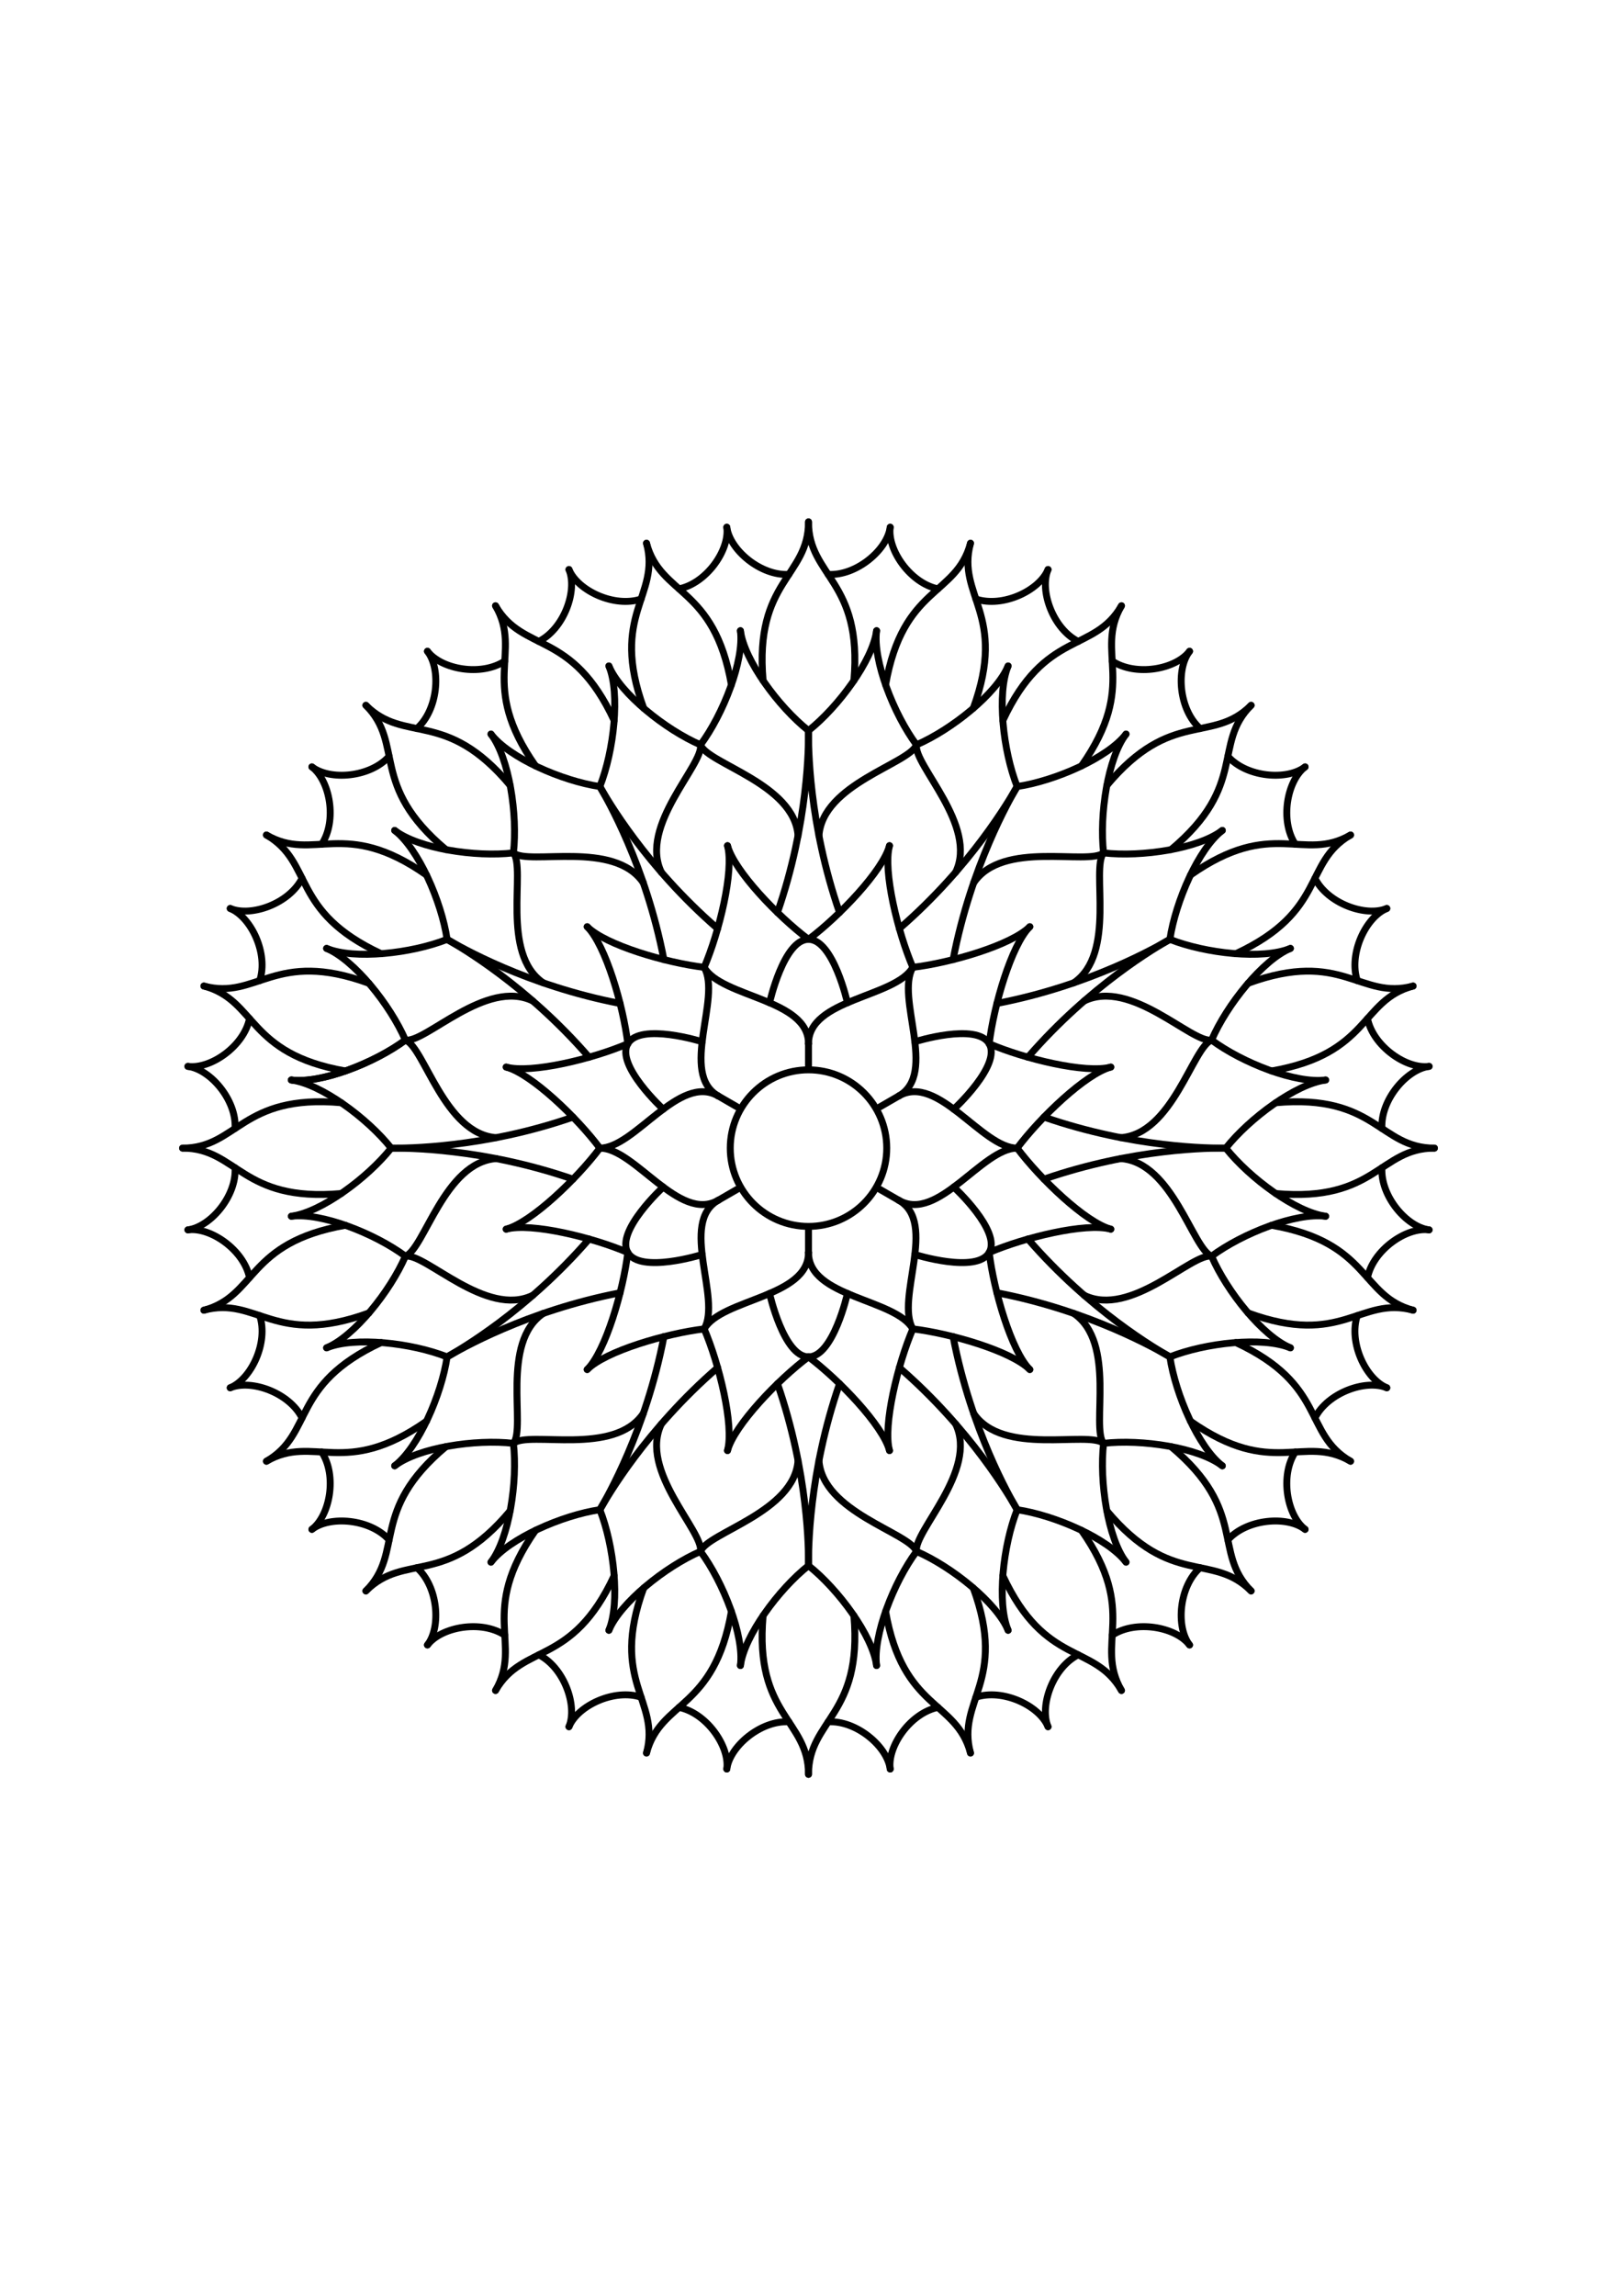
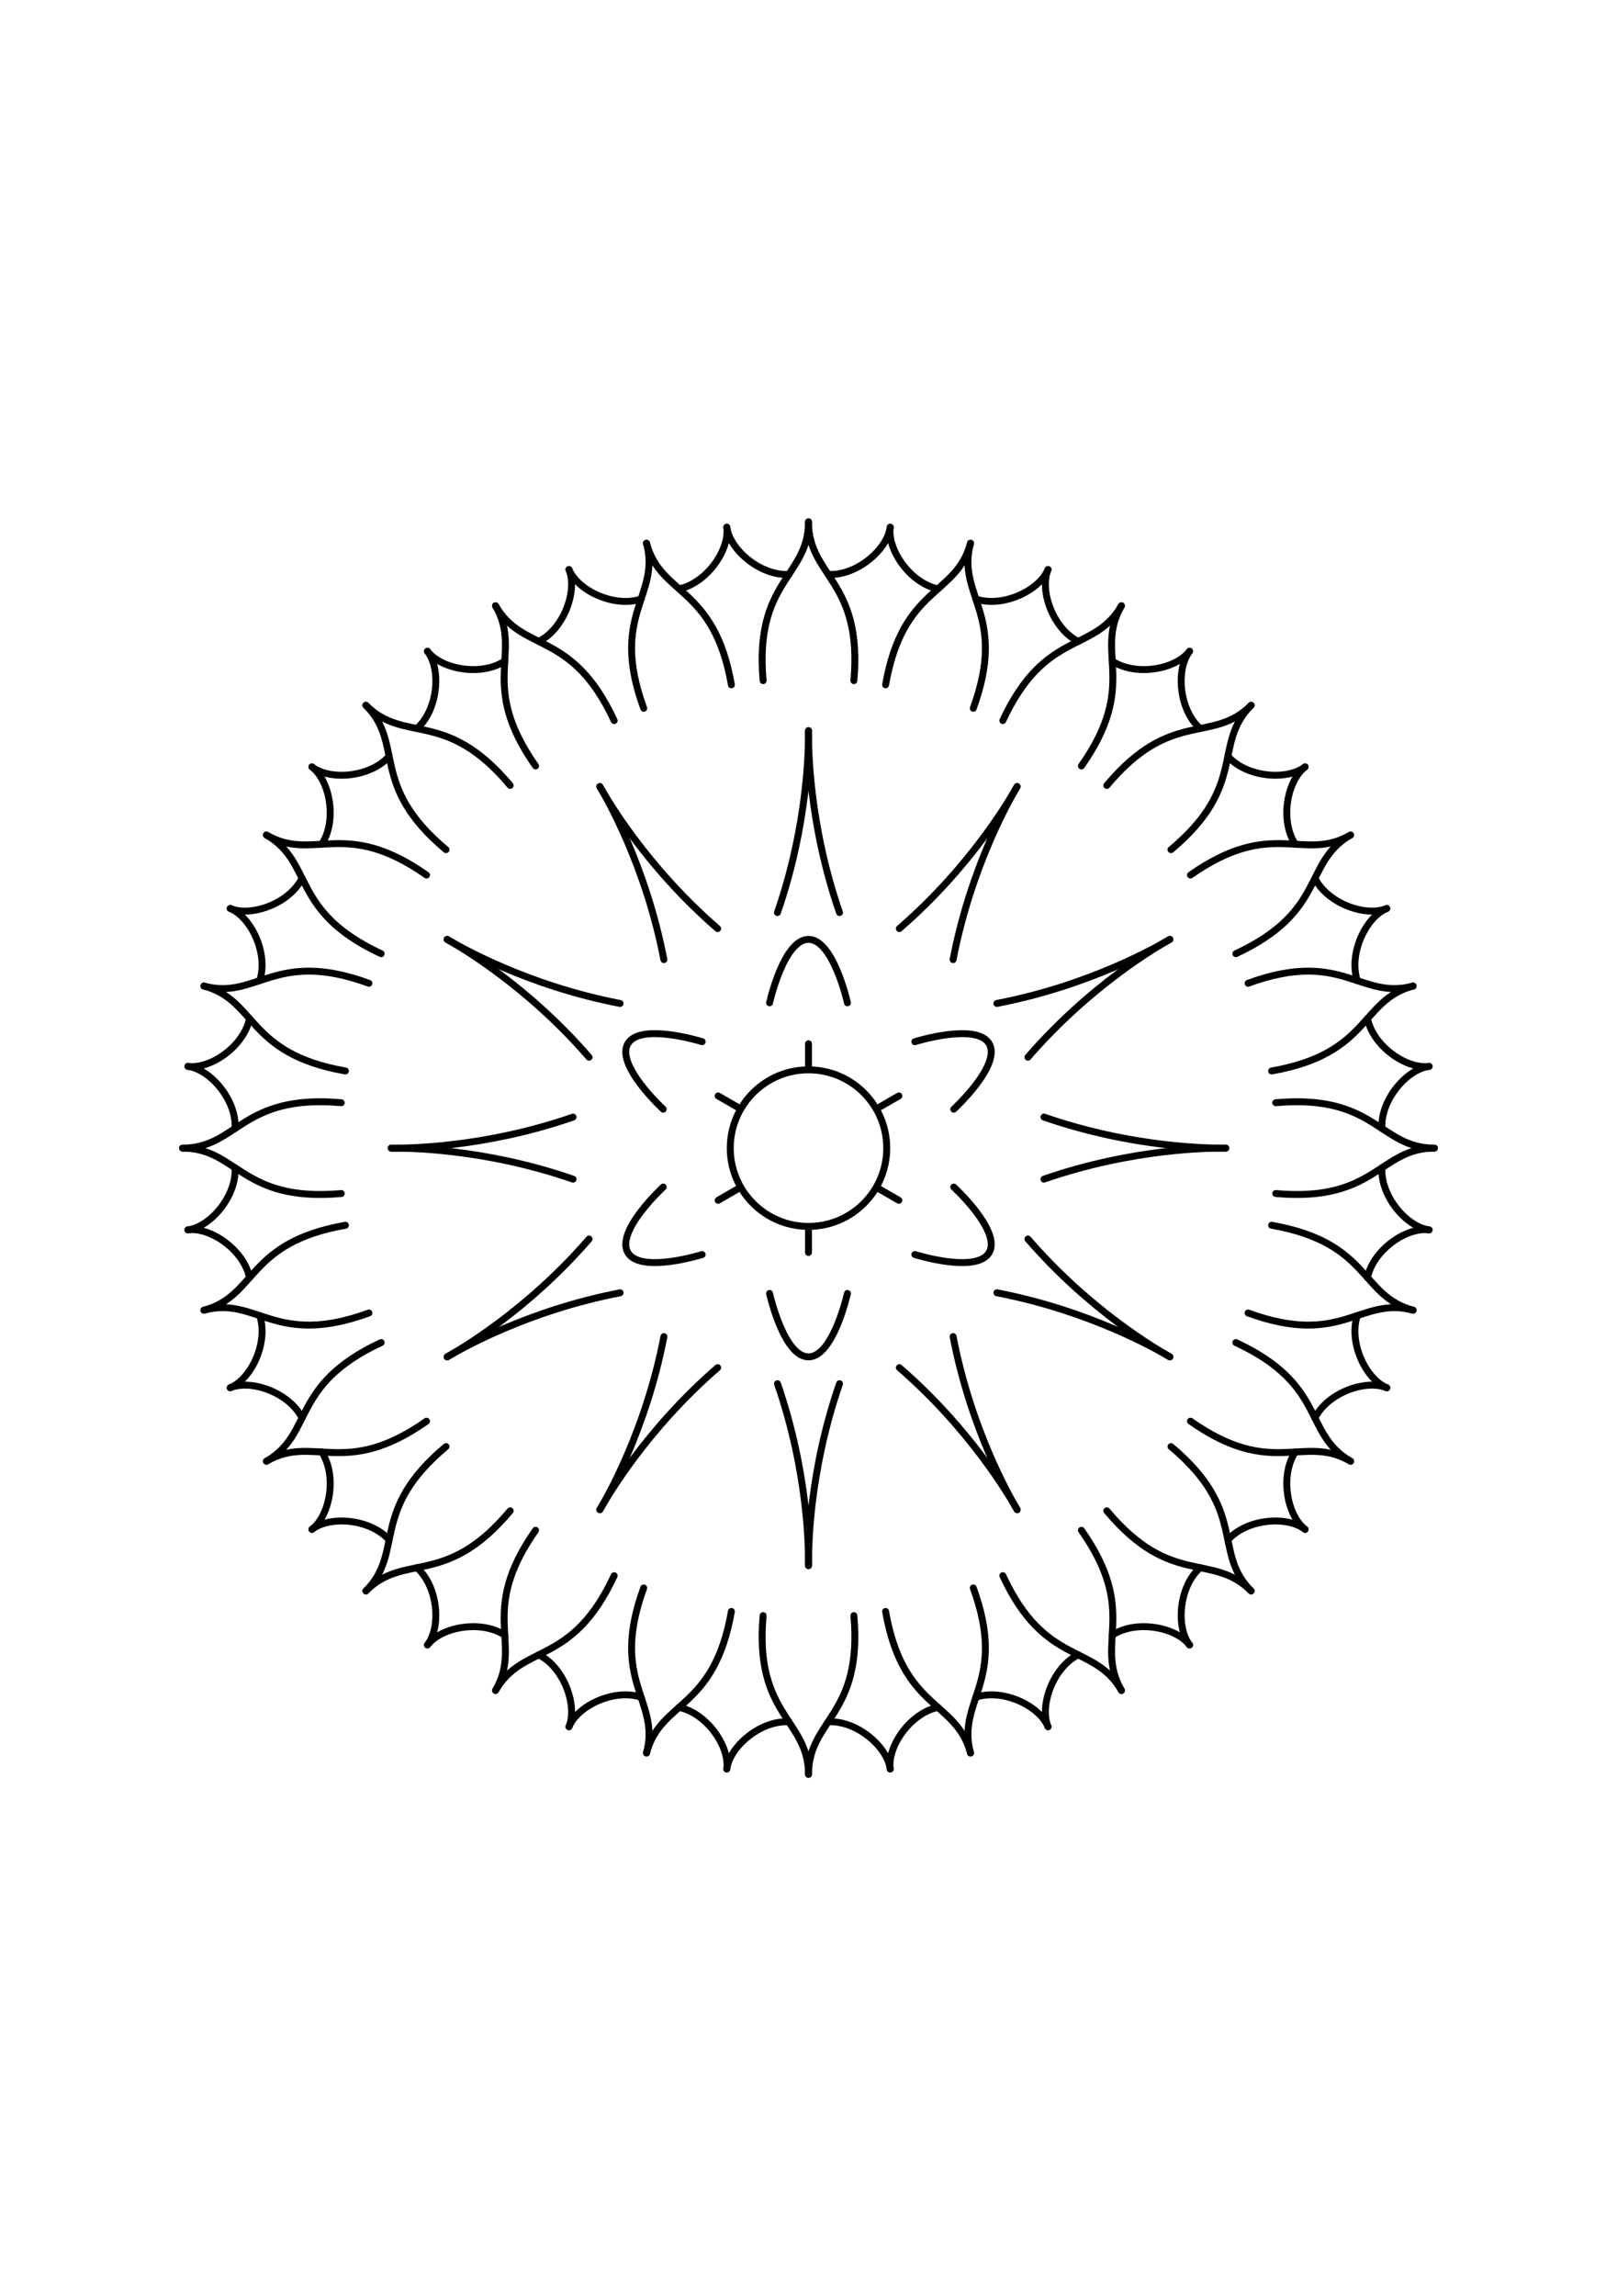
<svg xmlns="http://www.w3.org/2000/svg" xmlns:ns1="http://www.inkscape.org/namespaces/inkscape" xmlns:ns2="http://sodipodi.sourceforge.net/DTD/sodipodi-0.dtd" xmlns:xlink="http://www.w3.org/1999/xlink" width="62mm" height="88mm" viewBox="0 0 62 88" version="1.1" id="svg1" ns1:version="1.4 (e7c3feb100, 2024-10-09)" ns2:docname="circle_11.svg">
  <rect x="0" y="0" width="62" height="88" fill="#808080" stroke="none" />
  <ns2:namedview id="namedview1" pagecolor="#ffffff" bordercolor="#666666" borderopacity="1.0" ns1:showpageshadow="2" ns1:pageopacity="0.0" ns1:pagecheckerboard="0" ns1:deskcolor="#d1d1d1" ns1:document-units="mm" showgrid="true" ns1:zoom="1.611553" ns1:cx="116.96792" ns1:cy="166.29922" ns1:window-width="1161" ns1:window-height="787" ns1:window-x="117" ns1:window-y="103" ns1:window-maximized="0" ns1:current-layer="layer5" showguides="true">
    <ns1:grid id="grid1" units="mm" originx="-1" originy="0" spacingx="1" spacingy="1" empcolor="#0099e5" empopacity="0.302" color="#0099e5" opacity="0.149" empspacing="4" enabled="true" visible="true" />
    <ns2:guide position="31,44" orientation="1,0" id="guide1" ns1:locked="false" />
    <ns2:guide position="31,44" orientation="0,-1" id="guide2" ns1:locked="false" />
    <ns2:guide position="31,44" orientation="0.5,0.866" id="guide3" ns1:locked="false" ns1:label="" ns1:color="rgb(0,134,229)" />
    <ns2:guide position="31,44" orientation="0.866,0.5" id="guide4" ns1:locked="false" ns1:label="" ns1:color="rgb(0,134,229)" />
    <ns2:guide position="31,44" orientation="0.866,-0.5" id="guide5" ns1:locked="false" ns1:label="" ns1:color="rgb(0,134,229)" />
    <ns2:guide position="31,44" orientation="0.5,-0.866" id="guide6" ns1:locked="false" ns1:label="" ns1:color="rgb(0,134,229)" />
  </ns2:namedview>
  <defs id="defs1" />
  <g ns1:groupmode="layer" id="layer3" ns1:label="bleed" style="display:inline" ns2:insensitive="true">
    <rect style="display:inline;fill:#ffffff;fill-opacity:1;stroke:none;stroke-width:0.132;stroke-linecap:round;stroke-linejoin:round;stroke-miterlimit:4;stroke-dasharray:none;stroke-dashoffset:0;stroke-opacity:1" id="rect1377-7-46-5" width="69" height="94" x="-3.5" y="-3" rx="0" ry="0.04" />
  </g>
  <g ns1:groupmode="layer" id="layer2" ns1:label="background" ns2:insensitive="true">
    <rect style="display:inline;fill:#ffffff;fill-opacity:1;stroke:none;stroke-width:0.132;stroke-linecap:round;stroke-linejoin:round;stroke-miterlimit:4;stroke-dasharray:none;stroke-dashoffset:0;stroke-opacity:1" id="rect1377-7-46" width="61.934" height="87.934" x="0" y="0" rx="0" ry="0.04" ns2:insensitive="true" />
  </g>
  <g ns1:label="placement guides" ns1:groupmode="layer" id="layer1" style="display:none" ns2:insensitive="true">
    <rect style="display:inline;fill:none;fill-opacity:1;stroke:#7f7f7f;stroke-width:0.079;stroke-linecap:round;stroke-linejoin:round;stroke-miterlimit:4;stroke-dasharray:none;stroke-dashoffset:0;stroke-opacity:1" id="rect11021-1-8-5-6-8-6-05" width="12" height="12" x="46" y="60" ry="2.899174e-06" />
    <rect style="display:inline;fill:none;fill-opacity:1;stroke:#7f7f7f;stroke-width:0.079;stroke-linecap:round;stroke-linejoin:round;stroke-miterlimit:4;stroke-dasharray:none;stroke-dashoffset:0;stroke-opacity:1" id="rect11021-1-8-5-6-8-5-85" width="12" height="12" x="46" y="72" ry="2.899174e-06" />
    <rect style="display:inline;fill:none;fill-opacity:1;stroke:#7f7f7f;stroke-width:0.079;stroke-linecap:round;stroke-linejoin:round;stroke-miterlimit:4;stroke-dasharray:none;stroke-dashoffset:0;stroke-opacity:1" id="rect11021-1-8-5-6-8-6-50" width="12" height="12" x="4.04" y="4.04" ry="2.899174e-06" />
    <rect style="display:inline;fill:none;fill-opacity:1;stroke:#7f7f7f;stroke-width:0.079;stroke-linecap:round;stroke-linejoin:round;stroke-miterlimit:4;stroke-dasharray:none;stroke-dashoffset:0;stroke-opacity:1" id="rect11021-1-8-5-6-8-5-7" width="12" height="12" x="4.04" y="16.04" ry="2.899174e-06" />
  </g>
  <g ns1:groupmode="layer" id="layer5" ns1:label="artwork" style="display:inline">
-     <path style="display:inline;fill:none;stroke:#000000;stroke-width:0.265px;stroke-linecap:round;stroke-linejoin:round;stroke-opacity:1" d="m 31,40 c 2e-6,-1.732 3.327,-1.763 4,-2.928" id="path44" ns2:nodetypes="cc" ns1:transform-center-x="-1.9999756" ns1:transform-center-y="-5.464095" />
    <use x="0" y="0" xlink:href="#path44" ns1:transform-center-x="-5.7320327" ns1:transform-center-y="-1.0815197" id="use45" transform="rotate(60,31,44)" style="display:inline" />
    <use x="0" y="0" xlink:href="#use50" ns1:transform-center-x="-3.7921556" ns1:transform-center-y="-4.4640767" id="use51" transform="rotate(60,31,44)" style="display:inline" />
    <use x="0" y="0" xlink:href="#use51" ns1:transform-center-x="-5.7320322" ns1:transform-center-y="1.0815206" id="use52" transform="rotate(60,31,44)" style="display:inline" />
    <path style="display:inline;fill:none;stroke:#000000;stroke-width:0.265px;stroke-linecap:round;stroke-linejoin:round;stroke-opacity:1" d="m 29.507,38.43 c 0,0 0.542,-2.43 1.493,-2.43 0.951,2e-6 1.493,2.43 1.493,2.43" id="path55" ns2:nodetypes="czc" ns1:transform-center-x="3.3942e-06" ns1:transform-center-y="-6.7850664" />
    <use x="0" y="0" xlink:href="#path55" ns1:transform-center-x="-5.5422554" ns1:transform-center-y="-2.9398254" id="use56" transform="rotate(60,31,44)" style="display:inline" />
    <use x="0" y="0" xlink:href="#use56" ns1:transform-center-x="-5.5422496" ns1:transform-center-y="2.9398244" id="use57" transform="rotate(60,31,44)" style="display:inline" />
    <use x="0" y="0" xlink:href="#use45" ns1:transform-center-x="-3.7921551" ns1:transform-center-y="4.4640776" id="use46" transform="rotate(60,31,44)" style="display:inline" />
    <use x="0" y="0" xlink:href="#use46" ns1:transform-center-x="1.9999764" ns1:transform-center-y="5.4640951" id="use47" transform="rotate(60,31,44)" style="display:inline" />
    <use x="0" y="0" xlink:href="#use47" ns1:transform-center-x="5.7320335" ns1:transform-center-y="1.0815198" id="use48" transform="rotate(60,31,44)" style="display:inline" />
    <use x="0" y="0" xlink:href="#use48" ns1:transform-center-x="3.7921559" ns1:transform-center-y="-4.4640775" id="use49" transform="rotate(60,31,44)" style="display:inline" />
    <use x="0" y="0" xlink:href="#path44" ns1:transform-center-x="1.9999754" ns1:transform-center-y="-5.464095" id="use50" transform="matrix(-1,0,0,1,62,0)" style="display:inline" />
    <use x="0" y="0" xlink:href="#use52" ns1:transform-center-x="-1.9999746" ns1:transform-center-y="5.464095" id="use53" transform="rotate(60,31,44)" style="display:inline" />
    <use x="0" y="0" xlink:href="#use53" ns1:transform-center-x="3.7921564" ns1:transform-center-y="4.4640767" id="use54" transform="rotate(60,31,44)" style="display:inline" />
    <use x="0" y="0" xlink:href="#use54" ns1:transform-center-x="5.732033" ns1:transform-center-y="-1.0815206" id="use55" transform="rotate(60,31,44)" style="display:inline" />
    <use x="0" y="0" xlink:href="#use57" ns1:transform-center-x="-2.6276003e-06" ns1:transform-center-y="6.7850667" id="use58" transform="rotate(60,31,44)" style="display:inline" />
    <use x="0" y="0" xlink:href="#use58" ns1:transform-center-x="5.5422561" ns1:transform-center-y="2.9398257" id="use59" transform="rotate(60,31,44)" style="display:inline" />
    <use x="0" y="0" xlink:href="#use59" ns1:transform-center-x="5.5422503" ns1:transform-center-y="-2.9398241" id="use60" transform="rotate(60,31,44)" style="display:inline" />
-     <path style="display:inline;fill:none;stroke:#000000;stroke-width:0.265px;stroke-linecap:round;stroke-linejoin:round;stroke-opacity:1" d="m 31,36 c 1.168,-0.874 2.846,-2.623 3.106,-3.591" id="path60" ns2:nodetypes="cc" ns1:transform-center-x="-1.5529131" ns1:transform-center-y="-9.7955539" />
    <use x="0" y="0" xlink:href="#path60" ns1:transform-center-x="-6.2426391" ns1:transform-center-y="-7.7067418" id="use61" transform="rotate(30,31,44)" style="display:inline" />
    <use x="0" y="0" xlink:href="#use61" ns1:transform-center-x="-9.2596549" ns1:transform-center-y="-3.5210436" id="use62" transform="rotate(30,31,44)" style="display:inline" />
    <use x="0" y="0" xlink:href="#use62" ns1:transform-center-x="-9.7955535" ns1:transform-center-y="1.5529136" id="use63" transform="rotate(30,31,44)" style="display:inline" />
    <use x="0" y="0" xlink:href="#use63" ns1:transform-center-x="-7.7067414" ns1:transform-center-y="6.2426396" id="use64" transform="rotate(30,31,44)" style="display:inline" />
    <use x="0" y="0" xlink:href="#use64" ns1:transform-center-x="-3.5210432" ns1:transform-center-y="9.2596554" id="use65" transform="rotate(30,31,44)" style="display:inline" />
    <use x="0" y="0" xlink:href="#use65" ns1:transform-center-x="1.552914" ns1:transform-center-y="9.795554" id="use66" transform="rotate(30,31,44)" style="display:inline" />
    <use x="0" y="0" xlink:href="#use66" ns1:transform-center-x="6.24264" ns1:transform-center-y="7.7067419" id="use67" transform="rotate(30,31,44)" style="display:inline" />
    <use x="0" y="0" xlink:href="#use67" ns1:transform-center-x="9.2596558" ns1:transform-center-y="3.5210437" id="use68" transform="rotate(30,31,44)" style="display:inline" />
    <use x="0" y="0" xlink:href="#use68" ns1:transform-center-x="9.7955544" ns1:transform-center-y="-1.5529135" id="use69" transform="rotate(30,31,44)" style="display:inline" />
    <use x="0" y="0" xlink:href="#use69" ns1:transform-center-x="7.7067423" ns1:transform-center-y="-6.2426395" id="use70" transform="rotate(30,31,44)" style="display:inline" />
    <use x="0" y="0" xlink:href="#use70" ns1:transform-center-x="3.5210441" ns1:transform-center-y="-9.2596553" id="use71" transform="rotate(30,31,44)" style="display:inline" />
    <path style="display:inline;fill:none;stroke:#000000;stroke-width:0.265px;stroke-linecap:round;stroke-linejoin:round;stroke-opacity:1" d="m 31,28 c -0.006,0.569 0,3.539 1.189,6.972" id="path83" ns2:nodetypes="cc" ns1:transform-center-x="-0.59428361" ns1:transform-center-y="-12.514044" />
    <use x="0" y="0" xlink:href="#path60" ns1:transform-center-x="1.5529129" ns1:transform-center-y="-9.7955539" id="use72" transform="matrix(-1,0,0,1,62,0)" style="display:inline" />
    <use x="0" y="0" xlink:href="#use72" ns1:transform-center-x="-3.5210442" ns1:transform-center-y="-9.2596548" id="use73" transform="rotate(30,31,44)" style="display:inline" />
    <use x="0" y="0" xlink:href="#use73" ns1:transform-center-x="-7.706742" ns1:transform-center-y="-6.2426386" id="use74" transform="rotate(30,31,44)" style="display:inline" />
    <use x="0" y="0" xlink:href="#use74" ns1:transform-center-x="-9.7955536" ns1:transform-center-y="-1.5529124" id="use75" transform="rotate(30,31,44)" style="display:inline" />
    <use x="0" y="0" xlink:href="#use75" ns1:transform-center-x="-9.2596545" ns1:transform-center-y="3.5210447" id="use76" transform="rotate(30,31,44)" style="display:inline" />
    <use x="0" y="0" xlink:href="#use76" ns1:transform-center-x="-6.2426383" ns1:transform-center-y="7.7067425" id="use77" transform="rotate(30,31,44)" style="display:inline" />
    <use x="0" y="0" xlink:href="#use77" ns1:transform-center-x="-1.5529121" ns1:transform-center-y="9.7955541" id="use78" transform="rotate(30,31,44)" style="display:inline" />
    <use x="0" y="0" xlink:href="#use78" ns1:transform-center-x="3.521045" ns1:transform-center-y="9.259655" id="use79" transform="rotate(30,31,44)" style="display:inline" />
    <use x="0" y="0" xlink:href="#use79" ns1:transform-center-x="7.7067428" ns1:transform-center-y="6.2426388" id="use80" transform="rotate(30,31,44)" style="display:inline" />
    <use x="0" y="0" xlink:href="#use80" ns1:transform-center-x="9.7955544" ns1:transform-center-y="1.5529126" id="use81" transform="rotate(30,31,44)" style="display:inline" />
    <use x="0" y="0" xlink:href="#use81" ns1:transform-center-x="9.2596553" ns1:transform-center-y="-3.5210445" id="use82" transform="rotate(30,31,44)" style="display:inline" />
    <use x="0" y="0" xlink:href="#use82" ns1:transform-center-x="6.2426391" ns1:transform-center-y="-7.7067423" id="use83" transform="rotate(30,31,44)" style="display:inline" />
    <use x="0" y="0" xlink:href="#path83" ns1:transform-center-x="-10.540151" ns1:transform-center-y="6.7720109" id="use139" transform="rotate(120,31,44)" />
    <use x="0" y="0" xlink:href="#use139" ns1:transform-center-x="11.134809" ns1:transform-center-y="5.742033" id="use140" transform="rotate(120,31,44)" />
    <use x="0" y="0" xlink:href="#path83" ns1:transform-center-x="0.59428315" ns1:transform-center-y="-12.514044" id="use141" transform="matrix(-1,0,0,1,61.999,0)" />
    <use x="0" y="0" xlink:href="#use141" ns1:transform-center-x="-11.134808" ns1:transform-center-y="5.7420339" id="use142" transform="rotate(120,31,44)" />
    <use x="0" y="0" xlink:href="#use142" ns1:transform-center-x="10.540151" ns1:transform-center-y="6.7720092" id="use143" transform="rotate(120,31,44)" />
    <use x="0" y="0" xlink:href="#path83" ns1:transform-center-x="-6.7720107" ns1:transform-center-y="-10.540151" id="use177" transform="rotate(30,31,44)" />
    <use x="0" y="0" xlink:href="#use177" ns1:transform-center-x="-11.134809" ns1:transform-center-y="-5.7420331" id="use178" transform="rotate(30,31,44)" />
    <use x="0" y="0" xlink:href="#use178" ns1:transform-center-x="-12.514044" ns1:transform-center-y="0.59428384" id="use179" transform="rotate(30,31,44)" />
    <use x="0" y="0" xlink:href="#use179" ns1:transform-center-x="-5.7420331" ns1:transform-center-y="11.134809" id="use180" transform="rotate(60,31,44)" />
    <use x="0" y="0" xlink:href="#use180" ns1:transform-center-x="0.59428384" ns1:transform-center-y="12.514044" id="use181" transform="rotate(30,31,44)" />
    <use x="0" y="0" xlink:href="#use181" ns1:transform-center-x="6.7720109" ns1:transform-center-y="10.540151" id="use182" transform="rotate(30,31,44)" />
    <use x="0" y="0" xlink:href="#use182" ns1:transform-center-x="12.514044" ns1:transform-center-y="-0.59428389" id="use183" transform="rotate(60,31,44)" />
    <use x="0" y="0" xlink:href="#use183" ns1:transform-center-x="10.540151" ns1:transform-center-y="-6.7720109" id="use184" transform="rotate(30,31,44)" />
    <use x="0" y="0" xlink:href="#use141" ns1:transform-center-x="-5.7420337" ns1:transform-center-y="-11.134809" id="use185" transform="rotate(30,31,44)" />
    <use x="0" y="0" xlink:href="#use185" ns1:transform-center-x="-10.540151" ns1:transform-center-y="-6.7720106" id="use186" transform="rotate(30,31,44)" />
    <use x="0" y="0" xlink:href="#use186" ns1:transform-center-x="-12.514044" ns1:transform-center-y="-0.59428378" id="use187" transform="rotate(30,31,44)" />
    <use x="0" y="0" xlink:href="#use187" ns1:transform-center-x="-6.7720114" ns1:transform-center-y="10.540151" id="use188" transform="rotate(60,31,44)" />
    <use x="0" y="0" xlink:href="#use188" ns1:transform-center-x="-0.59428458" ns1:transform-center-y="12.514044" id="use189" transform="rotate(30,31,44)" />
    <use x="0" y="0" xlink:href="#use189" ns1:transform-center-x="5.7420322" ns1:transform-center-y="11.134809" id="use190" transform="rotate(30,31,44)" />
    <use x="0" y="0" xlink:href="#use190" ns1:transform-center-x="12.514043" ns1:transform-center-y="0.59428437" id="use191" transform="rotate(60,31,44)" />
    <use x="0" y="0" xlink:href="#use191" ns1:transform-center-x="11.134808" ns1:transform-center-y="-5.7420319" id="use192" transform="rotate(30,31,44)" />
-     <path style="fill:none;stroke:#000000;stroke-width:0.265px;stroke-linecap:round;stroke-linejoin:round;stroke-opacity:1" d="m 31.401,32.03 c 0.137,-1.989 3.464,-2.76 3.74,-3.485" id="path198" ns2:nodetypes="cc" ns1:transform-center-x="-2.2708941" ns1:transform-center-y="-13.712496" />
    <use x="0" y="0" xlink:href="#path198" ns1:transform-center-x="-13.010817" ns1:transform-center-y="-4.9808698" id="use199" transform="rotate(60,31,44)" />
    <use x="0" y="0" xlink:href="#use199" ns1:transform-center-x="-13.712496" ns1:transform-center-y="2.2708941" id="use200" transform="rotate(30,31,44)" />
    <use x="0" y="0" xlink:href="#use200" ns1:transform-center-x="-4.9808694" ns1:transform-center-y="13.010817" id="use201" transform="rotate(60,31,44)" />
    <use x="0" y="0" xlink:href="#use201" ns1:transform-center-x="2.2708945" ns1:transform-center-y="13.712496" id="use202" transform="rotate(30,31,44)" />
    <use x="0" y="0" xlink:href="#use202" ns1:transform-center-x="13.010817" ns1:transform-center-y="4.9808694" id="use203" transform="rotate(60,31,44)" />
    <use x="0" y="0" xlink:href="#use203" ns1:transform-center-x="13.712496" ns1:transform-center-y="-2.2708945" id="use204" transform="rotate(30,31,44)" />
    <use x="0" y="0" xlink:href="#use204" ns1:transform-center-x="4.9808694" ns1:transform-center-y="-13.010817" id="use205" transform="rotate(60,31,44)" />
    <use x="0" y="0" xlink:href="#path198" ns1:transform-center-x="2.2708939" ns1:transform-center-y="-13.712496" id="use206" transform="matrix(-1,0,0,1,62,0)" />
    <use x="0" y="0" xlink:href="#use206" ns1:transform-center-x="-4.9808699" ns1:transform-center-y="-13.010817" id="use207" transform="rotate(30,31,44)" />
    <use x="0" y="0" xlink:href="#use207" ns1:transform-center-x="-13.712496" ns1:transform-center-y="-2.2708939" id="use208" transform="rotate(60,31,44)" />
    <use x="0" y="0" xlink:href="#use208" ns1:transform-center-x="-13.010817" ns1:transform-center-y="4.9808699" id="use209" transform="rotate(30,31,44)" />
    <use x="0" y="0" xlink:href="#use209" ns1:transform-center-x="-2.2708939" ns1:transform-center-y="13.712496" id="use210" transform="rotate(60,31,44)" />
    <use x="0" y="0" xlink:href="#use210" ns1:transform-center-x="4.9808699" ns1:transform-center-y="13.010817" id="use211" transform="rotate(30,31,44)" />
    <use x="0" y="0" xlink:href="#use211" ns1:transform-center-x="13.712496" ns1:transform-center-y="2.2708939" id="use212" transform="rotate(60,31,44)" />
    <use x="0" y="0" xlink:href="#use212" ns1:transform-center-x="13.010817" ns1:transform-center-y="-4.9808699" id="use213" transform="rotate(30,31,44)" />
    <use x="0" y="0" xlink:href="#use184" ns1:transform-center-x="5.7420331" ns1:transform-center-y="-11.134809" id="use251" transform="rotate(30,31,44)" />
    <use x="0" y="0" xlink:href="#use192" ns1:transform-center-x="6.7720106" ns1:transform-center-y="-10.540149" id="use252" transform="rotate(30,31,44)" />
    <use x="0" y="0" xlink:href="#path198" ns1:transform-center-x="-8.8228999" ns1:transform-center-y="-10.739923" id="use277" transform="rotate(30,31,44)" />
    <use x="0" y="0" xlink:href="#use277" ns1:transform-center-x="-10.739922" ns1:transform-center-y="8.8229" id="use278" transform="rotate(90,31,44)" />
    <use x="0" y="0" xlink:href="#use278" ns1:transform-center-x="8.8229" ns1:transform-center-y="10.739921" id="use279" transform="rotate(90,31,44)" />
    <use x="0" y="0" xlink:href="#use279" ns1:transform-center-x="10.73992" ns1:transform-center-y="-8.8229" id="use280" transform="rotate(90,31,44)" />
    <use x="0" y="0" xlink:href="#use206" ns1:transform-center-x="-10.739923" ns1:transform-center-y="-8.8228995" id="use281" transform="rotate(60,31,44)" />
    <use x="0" y="0" xlink:href="#use281" ns1:transform-center-x="-8.8228993" ns1:transform-center-y="10.739923" id="use282" transform="rotate(90,31,44)" />
    <use x="0" y="0" xlink:href="#use282" ns1:transform-center-x="10.739923" ns1:transform-center-y="8.8228993" id="use283" transform="rotate(90,31,44)" />
    <use x="0" y="0" xlink:href="#use283" ns1:transform-center-x="8.8228993" ns1:transform-center-y="-10.739923" id="use284" transform="rotate(90,31,44)" />
    <path style="fill:none;stroke:#000000;stroke-width:0.265px;stroke-linecap:round;stroke-linejoin:round;stroke-opacity:1" d="m 31,40 v 0.842" id="path289" ns1:transform-center-x="5.4294763e-06" ns1:transform-center-y="-3.5789437" />
    <use x="0" y="0" xlink:href="#path289" ns1:transform-center-x="-3.0994531" ns1:transform-center-y="-1.7894763" id="use290" transform="rotate(60,31,44)" />
    <use x="0" y="0" xlink:href="#use290" ns1:transform-center-x="-3.0994581" ns1:transform-center-y="1.7894672" id="use291" transform="rotate(60,31,44)" />
    <use x="0" y="0" xlink:href="#use291" ns1:transform-center-x="-4.6102908e-06" ns1:transform-center-y="3.5789433" id="use292" transform="rotate(60,31,44)" />
    <use x="0" y="0" xlink:href="#use292" ns1:transform-center-x="3.0994539" ns1:transform-center-y="1.7894759" id="use293" transform="rotate(60,31,44)" />
    <use x="0" y="0" xlink:href="#use293" ns1:transform-center-x="3.0994589" ns1:transform-center-y="-1.7894676" id="use294" transform="rotate(60,31,44)" />
-     <path style="fill:none;stroke:#000000;stroke-width:0.265;stroke-linecap:round;stroke-linejoin:round;stroke-dasharray:none;stroke-opacity:1" d="m 33.61,24.171 c -0.15,1.137 -1.46,2.917 -2.611,3.829" id="path294" ns2:nodetypes="cc" ns1:transform-center-x="-1.3052629" ns1:transform-center-y="-17.914448" />
    <use x="0" y="0" xlink:href="#path294" ns1:transform-center-x="-13.590388" ns1:transform-center-y="-11.722822" id="use295" transform="rotate(45,31,44)" />
    <use x="0" y="0" xlink:href="#use295" ns1:transform-center-x="-16.166999" ns1:transform-center-y="-7.7136865" id="use296" transform="rotate(15,31,44)" />
    <use x="0" y="0" xlink:href="#use296" ns1:transform-center-x="-16.966202" ns1:transform-center-y="5.8973879" id="use297" transform="rotate(45,31,44)" />
    <use x="0" y="0" xlink:href="#use297" ns1:transform-center-x="-14.861736" ns1:transform-center-y="10.087615" id="use298" transform="rotate(15,31,44)" />
    <use x="0" y="0" xlink:href="#use298" ns1:transform-center-x="-3.3667852" ns1:transform-center-y="17.641855" id="use299" transform="rotate(45,31,44)" />
    <use x="0" y="0" xlink:href="#use299" ns1:transform-center-x="1.305263" ns1:transform-center-y="17.914448" id="use300" transform="rotate(15,31,44)" />
    <use x="0" y="0" xlink:href="#use300" ns1:transform-center-x="13.590388" ns1:transform-center-y="11.722822" id="use301" transform="rotate(45,31,44)" />
    <use x="0" y="0" xlink:href="#use301" ns1:transform-center-x="16.166999" ns1:transform-center-y="7.7136867" id="use302" transform="rotate(15,31,44)" />
    <use x="0" y="0" xlink:href="#use302" ns1:transform-center-x="16.966202" ns1:transform-center-y="-5.8973881" id="use303" transform="rotate(45,31,44)" />
    <use x="0" y="0" xlink:href="#use303" ns1:transform-center-x="14.861736" ns1:transform-center-y="-10.087616" id="use304" transform="rotate(15,31,44)" />
    <use x="0" y="0" xlink:href="#use304" ns1:transform-center-x="3.3667845" ns1:transform-center-y="-17.641856" id="use305" transform="rotate(45,31,44)" />
    <use x="0" y="0" xlink:href="#path294" ns1:transform-center-x="1.3052631" ns1:transform-center-y="-17.914448" id="use306" transform="matrix(-1,0,0,1,62,0)" />
    <use x="0" y="0" xlink:href="#use306" ns1:transform-center-x="-3.3667849" ns1:transform-center-y="-17.641855" id="use307" transform="rotate(15,31,44)" />
    <use x="0" y="0" xlink:href="#use307" ns1:transform-center-x="-14.861736" ns1:transform-center-y="-10.087615" id="use308" transform="rotate(45,31,44)" />
    <use x="0" y="0" xlink:href="#use308" ns1:transform-center-x="-16.966202" ns1:transform-center-y="-5.8973876" id="use309" transform="rotate(15,31,44)" />
    <use x="0" y="0" xlink:href="#use309" ns1:transform-center-x="-16.166999" ns1:transform-center-y="7.7136875" id="use310" transform="rotate(45,31,44)" />
    <use x="0" y="0" xlink:href="#use310" ns1:transform-center-x="-13.590388" ns1:transform-center-y="11.722823" id="use311" transform="rotate(15,31,44)" />
    <use x="0" y="0" xlink:href="#use311" ns1:transform-center-x="-1.3052625" ns1:transform-center-y="17.914449" id="use312" transform="rotate(45,31,44)" />
    <use x="0" y="0" xlink:href="#use312" ns1:transform-center-x="3.3667857" ns1:transform-center-y="17.641856" id="use313" transform="rotate(15,31,44)" />
    <use x="0" y="0" xlink:href="#use313" ns1:transform-center-x="14.861737" ns1:transform-center-y="10.087615" id="use314" transform="rotate(45,31,44)" />
    <use x="0" y="0" xlink:href="#use314" ns1:transform-center-x="16.966203" ns1:transform-center-y="5.8973873" id="use315" transform="rotate(15,31,44)" />
    <use x="0" y="0" xlink:href="#use315" ns1:transform-center-x="16.167" ns1:transform-center-y="-7.7136879" id="use316" transform="rotate(45,31,44)" />
    <use x="0" y="0" xlink:href="#use316" ns1:transform-center-x="13.590389" ns1:transform-center-y="-11.722824" id="use317" transform="rotate(15,31,44)" />
    <path style="display:inline;fill:none;stroke:#000000;stroke-width:0.265px;stroke-linecap:round;stroke-linejoin:round;stroke-opacity:1" d="m 31,20 c -3e-6,2.112 2.081,2.245 1.74,6.084" id="path341" ns2:nodetypes="cc" ns1:transform-center-x="-0.88867112" ns1:transform-center-y="-20.957732" />
    <use x="0" y="0" xlink:href="#path341" ns1:transform-center-x="-18.584803" ns1:transform-center-y="-9.7256421" id="use341" transform="rotate(60,31,44)" />
    <use x="0" y="0" xlink:href="#use341" ns1:transform-center-x="-17.715054" ns1:transform-center-y="11.232091" id="use342" transform="rotate(60,31,44)" />
    <use x="0" y="0" xlink:href="#use342" ns1:transform-center-x="0.88867151" ns1:transform-center-y="20.957732" id="use343" transform="rotate(60,31,44)" />
    <use x="0" y="0" xlink:href="#use343" ns1:transform-center-x="18.584803" ns1:transform-center-y="9.7256413" id="use344" transform="rotate(60,31,44)" />
    <use x="0" y="0" xlink:href="#use344" ns1:transform-center-x="17.715054" ns1:transform-center-y="-11.232091" id="use345" transform="rotate(60,31,44)" />
    <use x="0" y="0" xlink:href="#path341" ns1:transform-center-x="0.88867127" ns1:transform-center-y="-20.957732" id="use346" transform="matrix(-1,0,0,1,62,0)" />
    <use x="0" y="0" xlink:href="#use346" ns1:transform-center-x="-17.715054" ns1:transform-center-y="-11.232091" id="use347" transform="rotate(60,31,44)" />
    <use x="0" y="0" xlink:href="#use347" ns1:transform-center-x="-18.584803" ns1:transform-center-y="9.725641" id="use348" transform="rotate(60,31,44)" />
    <use x="0" y="0" xlink:href="#use348" ns1:transform-center-x="-0.88867188" ns1:transform-center-y="20.957732" id="use349" transform="rotate(60,31,44)" />
    <use x="0" y="0" xlink:href="#use349" ns1:transform-center-x="17.715054" ns1:transform-center-y="11.232091" id="use350" transform="rotate(60,31,44)" />
    <use x="0" y="0" xlink:href="#use350" ns1:transform-center-x="18.584803" ns1:transform-center-y="-9.725641" id="use351" transform="rotate(60,31,44)" />
    <use x="0" y="0" xlink:href="#path294" ns1:transform-center-x="-5.8973873" ns1:transform-center-y="-16.966201" id="use385" transform="rotate(15,31,44)" />
    <use x="0" y="0" xlink:href="#use385" ns1:transform-center-x="-10.087615" ns1:transform-center-y="-14.861736" id="use386" transform="rotate(15,31,44)" />
    <use x="0" y="0" xlink:href="#use386" ns1:transform-center-x="-17.641855" ns1:transform-center-y="-3.3667855" id="use387" transform="rotate(45,31,44)" />
    <use x="0" y="0" xlink:href="#use387" ns1:transform-center-x="-17.914448" ns1:transform-center-y="1.3052627" id="use388" transform="rotate(15,31,44)" />
    <use x="0" y="0" xlink:href="#use388" ns1:transform-center-x="-11.722822" ns1:transform-center-y="13.590388" id="use389" transform="rotate(45,31,44)" />
    <use x="0" y="0" xlink:href="#use389" ns1:transform-center-x="-7.7136866" ns1:transform-center-y="16.166999" id="use390" transform="rotate(15,31,44)" />
    <use x="0" y="0" xlink:href="#use390" ns1:transform-center-x="5.8973876" ns1:transform-center-y="16.966202" id="use391" transform="rotate(45,31,44)" />
    <use x="0" y="0" xlink:href="#use391" ns1:transform-center-x="10.087615" ns1:transform-center-y="14.861737" id="use392" transform="rotate(15,31,44)" />
    <use x="0" y="0" xlink:href="#use392" ns1:transform-center-x="17.641856" ns1:transform-center-y="3.3667862" id="use393" transform="rotate(45,31,44)" />
    <use x="0" y="0" xlink:href="#use393" ns1:transform-center-x="17.914449" ns1:transform-center-y="-1.3052622" id="use394" transform="rotate(15,31,44)" />
    <use x="0" y="0" xlink:href="#use307" ns1:transform-center-x="-7.7136864" ns1:transform-center-y="-16.166999" id="use395" transform="rotate(15,31,44)" />
    <use x="0" y="0" xlink:href="#use395" ns1:transform-center-x="-11.722822" ns1:transform-center-y="-13.590388" id="use396" transform="rotate(15,31,44)" />
    <use x="0" y="0" xlink:href="#use396" ns1:transform-center-x="-17.914448" ns1:transform-center-y="-1.3052628" id="use397" transform="rotate(45,31,44)" />
    <use x="0" y="0" xlink:href="#use397" ns1:transform-center-x="-17.641855" ns1:transform-center-y="3.3667854" id="use398" transform="rotate(15,31,44)" />
    <use x="0" y="0" xlink:href="#use398" ns1:transform-center-x="-10.087615" ns1:transform-center-y="14.861736" id="use399" transform="rotate(45,31,44)" />
    <use x="0" y="0" xlink:href="#use399" ns1:transform-center-x="-5.8973876" ns1:transform-center-y="16.966202" id="use400" transform="rotate(15,31,44)" />
    <use x="0" y="0" xlink:href="#use400" ns1:transform-center-x="7.7136875" ns1:transform-center-y="16.166999" id="use401" transform="rotate(45,31,44)" />
    <use x="0" y="0" xlink:href="#use401" ns1:transform-center-x="11.722823" ns1:transform-center-y="13.590388" id="use402" transform="rotate(15,31,44)" />
    <use x="0" y="0" xlink:href="#use402" ns1:transform-center-x="17.914449" ns1:transform-center-y="1.3052625" id="use403" transform="rotate(45,31,44)" />
    <use x="0" y="0" xlink:href="#use403" ns1:transform-center-x="17.641856" ns1:transform-center-y="-3.3667857" id="use404" transform="rotate(15,31,44)" />
    <use x="0" y="0" xlink:href="#use404" ns1:transform-center-x="17.641856" ns1:transform-center-y="-3.3667857" id="use405" />
    <use x="0" y="0" xlink:href="#use317" ns1:transform-center-x="10.087615" ns1:transform-center-y="-14.861738" id="use406" transform="rotate(15,31,44)" />
    <use x="0" y="0" xlink:href="#use406" ns1:transform-center-x="5.897387" ns1:transform-center-y="-16.966203" id="use407" transform="rotate(15,31,44)" />
    <use x="0" y="0" xlink:href="#use304" ns1:transform-center-x="11.722822" ns1:transform-center-y="-13.590389" id="use408" transform="rotate(15,31,44)" />
    <use x="0" y="0" xlink:href="#use408" ns1:transform-center-x="7.7136863" ns1:transform-center-y="-16.166999" id="use409" transform="rotate(15,31,44)" />
    <use x="0" y="0" xlink:href="#path341" ns1:transform-center-x="-6.4480243" ns1:transform-center-y="-20.018507" id="use410" transform="rotate(15,31,44)" />
    <use x="0" y="0" xlink:href="#use410" ns1:transform-center-x="-11.23209" ns1:transform-center-y="-17.715054" id="use411" transform="rotate(15,31,44)" />
    <use x="0" y="0" xlink:href="#use411" ns1:transform-center-x="-15.434359" ns1:transform-center-y="-14.204349" id="use412" transform="rotate(15,31,44)" />
    <use x="0" y="0" xlink:href="#use412" ns1:transform-center-x="-20.468721" ns1:transform-center-y="-4.5841476" id="use413" transform="rotate(30,31,44)" />
    <use x="0" y="0" xlink:href="#use413" ns1:transform-center-x="-20.957731" ns1:transform-center-y="0.88867106" id="use414" transform="rotate(15,31,44)" />
    <use x="0" y="0" xlink:href="#use414" ns1:transform-center-x="-20.018506" ns1:transform-center-y="6.4480241" id="use415" transform="rotate(15,31,44)" />
    <use x="0" y="0" xlink:href="#use415" ns1:transform-center-x="-14.204348" ns1:transform-center-y="15.434359" id="use416" transform="rotate(30,31,44)" />
    <use x="0" y="0" xlink:href="#use416" ns1:transform-center-x="-9.7256405" ns1:transform-center-y="18.584802" id="use417" transform="rotate(15,31,44)" />
    <use x="0" y="0" xlink:href="#use417" ns1:transform-center-x="-4.5841467" ns1:transform-center-y="20.468721" id="use418" transform="rotate(15,31,44)" />
    <use x="0" y="0" xlink:href="#use418" ns1:transform-center-x="6.4480246" ns1:transform-center-y="20.018506" id="use419" transform="rotate(30,31,44)" />
    <use x="0" y="0" xlink:href="#use419" ns1:transform-center-x="11.23209" ns1:transform-center-y="17.715053" id="use420" transform="rotate(15,31,44)" />
    <use x="0" y="0" xlink:href="#use420" ns1:transform-center-x="15.434359" ns1:transform-center-y="14.204348" id="use421" transform="rotate(15,31,44)" />
    <use x="0" y="0" xlink:href="#use421" ns1:transform-center-x="20.468721" ns1:transform-center-y="4.5841466" id="use422" transform="rotate(30,31,44)" />
    <use x="0" y="0" xlink:href="#use422" ns1:transform-center-x="20.957731" ns1:transform-center-y="-0.88867195" id="use423" transform="rotate(15,31,44)" />
    <use x="0" y="0" xlink:href="#use423" ns1:transform-center-x="20.018506" ns1:transform-center-y="-6.4480248" id="use424" transform="rotate(15,31,44)" />
    <use x="0" y="0" xlink:href="#use424" ns1:transform-center-x="14.204348" ns1:transform-center-y="-15.434359" id="use425" transform="rotate(30,31,44)" />
    <use x="0" y="0" xlink:href="#use425" ns1:transform-center-x="9.7256404" ns1:transform-center-y="-18.584802" id="use426" transform="rotate(15,31,44)" />
    <use x="0" y="0" xlink:href="#use426" ns1:transform-center-x="4.5841465" ns1:transform-center-y="-20.468721" id="use427" transform="rotate(15,31,44)" />
    <use x="0" y="0" xlink:href="#use346" ns1:transform-center-x="-4.5841476" ns1:transform-center-y="-20.468722" id="use428" transform="rotate(15,31,44)" />
    <use x="0" y="0" xlink:href="#use428" ns1:transform-center-x="-9.7256417" ns1:transform-center-y="-18.584803" id="use429" transform="rotate(15,31,44)" />
    <use x="0" y="0" xlink:href="#use429" ns1:transform-center-x="-14.204349" ns1:transform-center-y="-15.43436" id="use430" transform="rotate(15,31,44)" />
    <use x="0" y="0" xlink:href="#use430" ns1:transform-center-x="-20.018507" ns1:transform-center-y="-6.448025" id="use431" transform="rotate(30,31,44)" />
    <use x="0" y="0" xlink:href="#use431" ns1:transform-center-x="-20.957732" ns1:transform-center-y="-0.88867183" id="use432" transform="rotate(15,31,44)" />
    <use x="0" y="0" xlink:href="#use432" ns1:transform-center-x="-20.468722" ns1:transform-center-y="4.584147" id="use433" transform="rotate(15,31,44)" />
    <use x="0" y="0" xlink:href="#use433" ns1:transform-center-x="-15.43436" ns1:transform-center-y="14.204349" id="use434" transform="rotate(30,31,44)" />
    <use x="0" y="0" xlink:href="#use434" ns1:transform-center-x="-11.232091" ns1:transform-center-y="17.715054" id="use435" transform="rotate(15,31,44)" />
    <use x="0" y="0" xlink:href="#use435" ns1:transform-center-x="-6.4480251" ns1:transform-center-y="20.018507" id="use436" transform="rotate(15,31,44)" />
    <use x="0" y="0" xlink:href="#use436" ns1:transform-center-x="4.5841469" ns1:transform-center-y="20.468722" id="use437" transform="rotate(30,31,44)" />
    <use x="0" y="0" xlink:href="#use437" ns1:transform-center-x="9.725641" ns1:transform-center-y="18.584803" id="use438" transform="rotate(15,31,44)" />
    <use x="0" y="0" xlink:href="#use438" ns1:transform-center-x="14.204349" ns1:transform-center-y="15.43436" id="use439" transform="rotate(15,31,44)" />
    <use x="0" y="0" xlink:href="#use439" ns1:transform-center-x="20.018507" ns1:transform-center-y="6.448025" id="use440" transform="rotate(30,31,44)" />
    <use x="0" y="0" xlink:href="#use440" ns1:transform-center-x="20.957732" ns1:transform-center-y="0.88867183" id="use441" transform="rotate(15,31,44)" />
    <use x="0" y="0" xlink:href="#use441" ns1:transform-center-x="20.468722" ns1:transform-center-y="-4.584147" id="use442" transform="rotate(15,31,44)" />
    <use x="0" y="0" xlink:href="#use442" ns1:transform-center-x="15.43436" ns1:transform-center-y="-14.204349" id="use443" transform="rotate(30,31,44)" />
    <use x="0" y="0" xlink:href="#use443" ns1:transform-center-x="11.232091" ns1:transform-center-y="-17.715054" id="use444" transform="rotate(15,31,44)" />
    <use x="0" y="0" xlink:href="#use444" ns1:transform-center-x="6.4480251" ns1:transform-center-y="-20.018507" id="use445" transform="rotate(15,31,44)" />
    <path style="display:inline;fill:none;stroke:#000000;stroke-width:0.265px;stroke-linecap:round;stroke-linejoin:round;stroke-opacity:1" d="M 35.963,22.567 C 34.904,22.349 34.018,21.074 34.133,20.205" id="path446" ns2:nodetypes="cc" ns1:transform-center-x="-4.0427087" ns1:transform-center-y="-22.613804" />
    <use x="0" y="0" xlink:href="#path446" ns1:transform-center-x="-9.7119869" ns1:transform-center-y="-20.795637" id="use446" transform="rotate(15,31,44)" style="display:inline" />
    <use x="0" y="0" xlink:href="#use446" ns1:transform-center-x="-14.651824" ns1:transform-center-y="-17.560281" id="use447" transform="rotate(15,31,44)" style="display:inline" />
    <use x="0" y="0" xlink:href="#use447" ns1:transform-center-x="-18.689648" ns1:transform-center-y="-13.128221" id="use448" transform="rotate(15,31,44)" style="display:inline" />
    <use x="0" y="0" xlink:href="#use448" ns1:transform-center-x="-21.56216" ns1:transform-center-y="-7.8014948" id="use449" transform="rotate(15,31,44)" style="display:inline" />
    <use x="0" y="0" xlink:href="#use449" ns1:transform-center-x="-22.88944" ns1:transform-center-y="-1.9431094" id="use450" transform="rotate(15,31,44)" style="display:inline" />
    <use x="0" y="0" xlink:href="#use450" ns1:transform-center-x="-22.613804" ns1:transform-center-y="4.0427088" id="use451" transform="rotate(15,31,44)" style="display:inline" />
    <use x="0" y="0" xlink:href="#use451" ns1:transform-center-x="-20.795637" ns1:transform-center-y="9.7119871" id="use452" transform="rotate(15,31,44)" style="display:inline" />
    <use x="0" y="0" xlink:href="#use452" ns1:transform-center-x="-17.560281" ns1:transform-center-y="14.651825" id="use453" transform="rotate(15,31,44)" style="display:inline" />
    <use x="0" y="0" xlink:href="#use453" ns1:transform-center-x="-13.128221" ns1:transform-center-y="18.689649" id="use454" transform="rotate(15,31,44)" style="display:inline" />
    <use x="0" y="0" xlink:href="#use454" ns1:transform-center-x="-7.8014946" ns1:transform-center-y="21.562161" id="use455" transform="rotate(15,31,44)" style="display:inline" />
    <use x="0" y="0" xlink:href="#use455" ns1:transform-center-x="-1.9431089" ns1:transform-center-y="22.889441" id="use456" transform="rotate(15,31,44)" style="display:inline" />
    <use x="0" y="0" xlink:href="#use456" ns1:transform-center-x="4.0427095" ns1:transform-center-y="22.613805" id="use457" transform="rotate(15,31,44)" style="display:inline" />
    <use x="0" y="0" xlink:href="#use457" ns1:transform-center-x="9.711988" ns1:transform-center-y="20.795637" id="use458" transform="rotate(15,31,44)" style="display:inline" />
    <use x="0" y="0" xlink:href="#use458" ns1:transform-center-x="14.651826" ns1:transform-center-y="17.560281" id="use459" transform="rotate(15,31,44)" style="display:inline" />
    <use x="0" y="0" xlink:href="#use459" ns1:transform-center-x="18.68965" ns1:transform-center-y="13.128221" id="use460" transform="rotate(15,31,44)" style="display:inline" />
    <use x="0" y="0" xlink:href="#use460" ns1:transform-center-x="21.562161" ns1:transform-center-y="7.8014942" id="use461" transform="rotate(15,31,44)" style="display:inline" />
    <use x="0" y="0" xlink:href="#use461" ns1:transform-center-x="22.88944" ns1:transform-center-y="1.9431088" id="use462" transform="rotate(15,31,44)" style="display:inline" />
    <use x="0" y="0" xlink:href="#use462" ns1:transform-center-x="22.613804" ns1:transform-center-y="-4.0427094" id="use463" transform="rotate(15,31,44)" style="display:inline" />
    <use x="0" y="0" xlink:href="#use463" ns1:transform-center-x="20.795636" ns1:transform-center-y="-9.7119876" id="use464" transform="rotate(15,31,44)" style="display:inline" />
    <use x="0" y="0" xlink:href="#use464" ns1:transform-center-x="17.56028" ns1:transform-center-y="-14.651825" id="use465" transform="rotate(15,31,44)" style="display:inline" />
    <use x="0" y="0" xlink:href="#use465" ns1:transform-center-x="13.12822" ns1:transform-center-y="-18.689649" id="use466" transform="rotate(15,31,44)" style="display:inline" />
    <use x="0" y="0" xlink:href="#use466" ns1:transform-center-x="7.8014937" ns1:transform-center-y="-21.56216" id="use467" transform="rotate(15,31,44)" style="display:inline" />
    <use x="0" y="0" xlink:href="#use467" ns1:transform-center-x="1.9431085" ns1:transform-center-y="-22.889439" id="use468" transform="rotate(15,31,44)" style="display:inline" />
    <use x="0" y="0" xlink:href="#path446" ns1:transform-center-x="4.0427084" ns1:transform-center-y="-22.613804" id="use469" transform="matrix(-1,0,0,1,62,0)" style="display:inline" />
    <use x="0" y="0" xlink:href="#use469" ns1:transform-center-x="-1.9431097" ns1:transform-center-y="-22.889439" id="use470" transform="rotate(15,31,44)" style="display:inline" />
    <use x="0" y="0" xlink:href="#use470" ns1:transform-center-x="-7.801495" ns1:transform-center-y="-21.562159" id="use471" transform="rotate(15,31,44)" style="display:inline" />
    <use x="0" y="0" xlink:href="#use471" ns1:transform-center-x="-13.128221" ns1:transform-center-y="-18.689647" id="use472" transform="rotate(15,31,44)" style="display:inline" />
    <use x="0" y="0" xlink:href="#use472" ns1:transform-center-x="-17.56028" ns1:transform-center-y="-14.651823" id="use473" transform="rotate(15,31,44)" style="display:inline" />
    <use x="0" y="0" xlink:href="#use473" ns1:transform-center-x="-20.795635" ns1:transform-center-y="-9.7119858" id="use474" transform="rotate(15,31,44)" style="display:inline" />
    <use x="0" y="0" xlink:href="#use474" ns1:transform-center-x="-22.613802" ns1:transform-center-y="-4.042708" id="use475" transform="rotate(15,31,44)" style="display:inline" />
    <use x="0" y="0" xlink:href="#use475" ns1:transform-center-x="-22.889438" ns1:transform-center-y="1.9431096" id="use476" transform="rotate(15,31,44)" style="display:inline" />
    <use x="0" y="0" xlink:href="#use476" ns1:transform-center-x="-21.562159" ns1:transform-center-y="7.8014945" id="use477" transform="rotate(15,31,44)" style="display:inline" />
    <use x="0" y="0" xlink:href="#use477" ns1:transform-center-x="-18.689648" ns1:transform-center-y="13.128221" id="use478" transform="rotate(15,31,44)" style="display:inline" />
    <use x="0" y="0" xlink:href="#use478" ns1:transform-center-x="-14.651824" ns1:transform-center-y="17.560281" id="use479" transform="rotate(15,31,44)" style="display:inline" />
    <use x="0" y="0" xlink:href="#use479" ns1:transform-center-x="-9.7119864" ns1:transform-center-y="20.795637" id="use480" transform="rotate(15,31,44)" style="display:inline" />
    <use x="0" y="0" xlink:href="#use480" ns1:transform-center-x="-4.0427082" ns1:transform-center-y="22.613804" id="use481" transform="rotate(15,31,44)" style="display:inline" />
    <use x="0" y="0" xlink:href="#use481" ns1:transform-center-x="1.9431099" ns1:transform-center-y="22.889439" id="use482" transform="rotate(15,31,44)" style="display:inline" />
    <use x="0" y="0" xlink:href="#use482" ns1:transform-center-x="7.8014952" ns1:transform-center-y="21.562159" id="use483" transform="rotate(15,31,44)" style="display:inline" />
    <use x="0" y="0" xlink:href="#use483" ns1:transform-center-x="13.128221" ns1:transform-center-y="18.689647" id="use484" transform="rotate(15,31,44)" style="display:inline" />
    <use x="0" y="0" xlink:href="#use484" ns1:transform-center-x="17.56028" ns1:transform-center-y="14.651823" id="use485" transform="rotate(15,31,44)" style="display:inline" />
    <use x="0" y="0" xlink:href="#use485" ns1:transform-center-x="20.795635" ns1:transform-center-y="9.7119858" id="use486" transform="rotate(15,31,44)" style="display:inline" />
    <use x="0" y="0" xlink:href="#use486" ns1:transform-center-x="22.613802" ns1:transform-center-y="4.042708" id="use487" transform="rotate(15,31,44)" style="display:inline" />
    <use x="0" y="0" xlink:href="#use487" ns1:transform-center-x="22.889438" ns1:transform-center-y="-1.9431096" id="use488" transform="rotate(15,31,44)" style="display:inline" />
    <use x="0" y="0" xlink:href="#use488" ns1:transform-center-x="21.562159" ns1:transform-center-y="-7.8014945" id="use489" transform="rotate(15,31,44)" style="display:inline" />
    <use x="0" y="0" xlink:href="#use489" ns1:transform-center-x="18.689648" ns1:transform-center-y="-13.128221" id="use490" transform="rotate(15,31,44)" style="display:inline" />
    <use x="0" y="0" xlink:href="#use490" ns1:transform-center-x="14.651824" ns1:transform-center-y="-17.560281" id="use491" transform="rotate(15,31,44)" style="display:inline" />
    <use x="0" y="0" xlink:href="#use491" ns1:transform-center-x="9.7119864" ns1:transform-center-y="-20.795637" id="use492" transform="rotate(15,31,44)" style="display:inline" />
    <circle style="fill:none;fill-opacity:1;stroke:#000000;stroke-width:0.265;stroke-linecap:round;stroke-linejoin:round;stroke-dasharray:none" id="path492" cx="31" cy="44" r="3" />
  </g>
</svg>